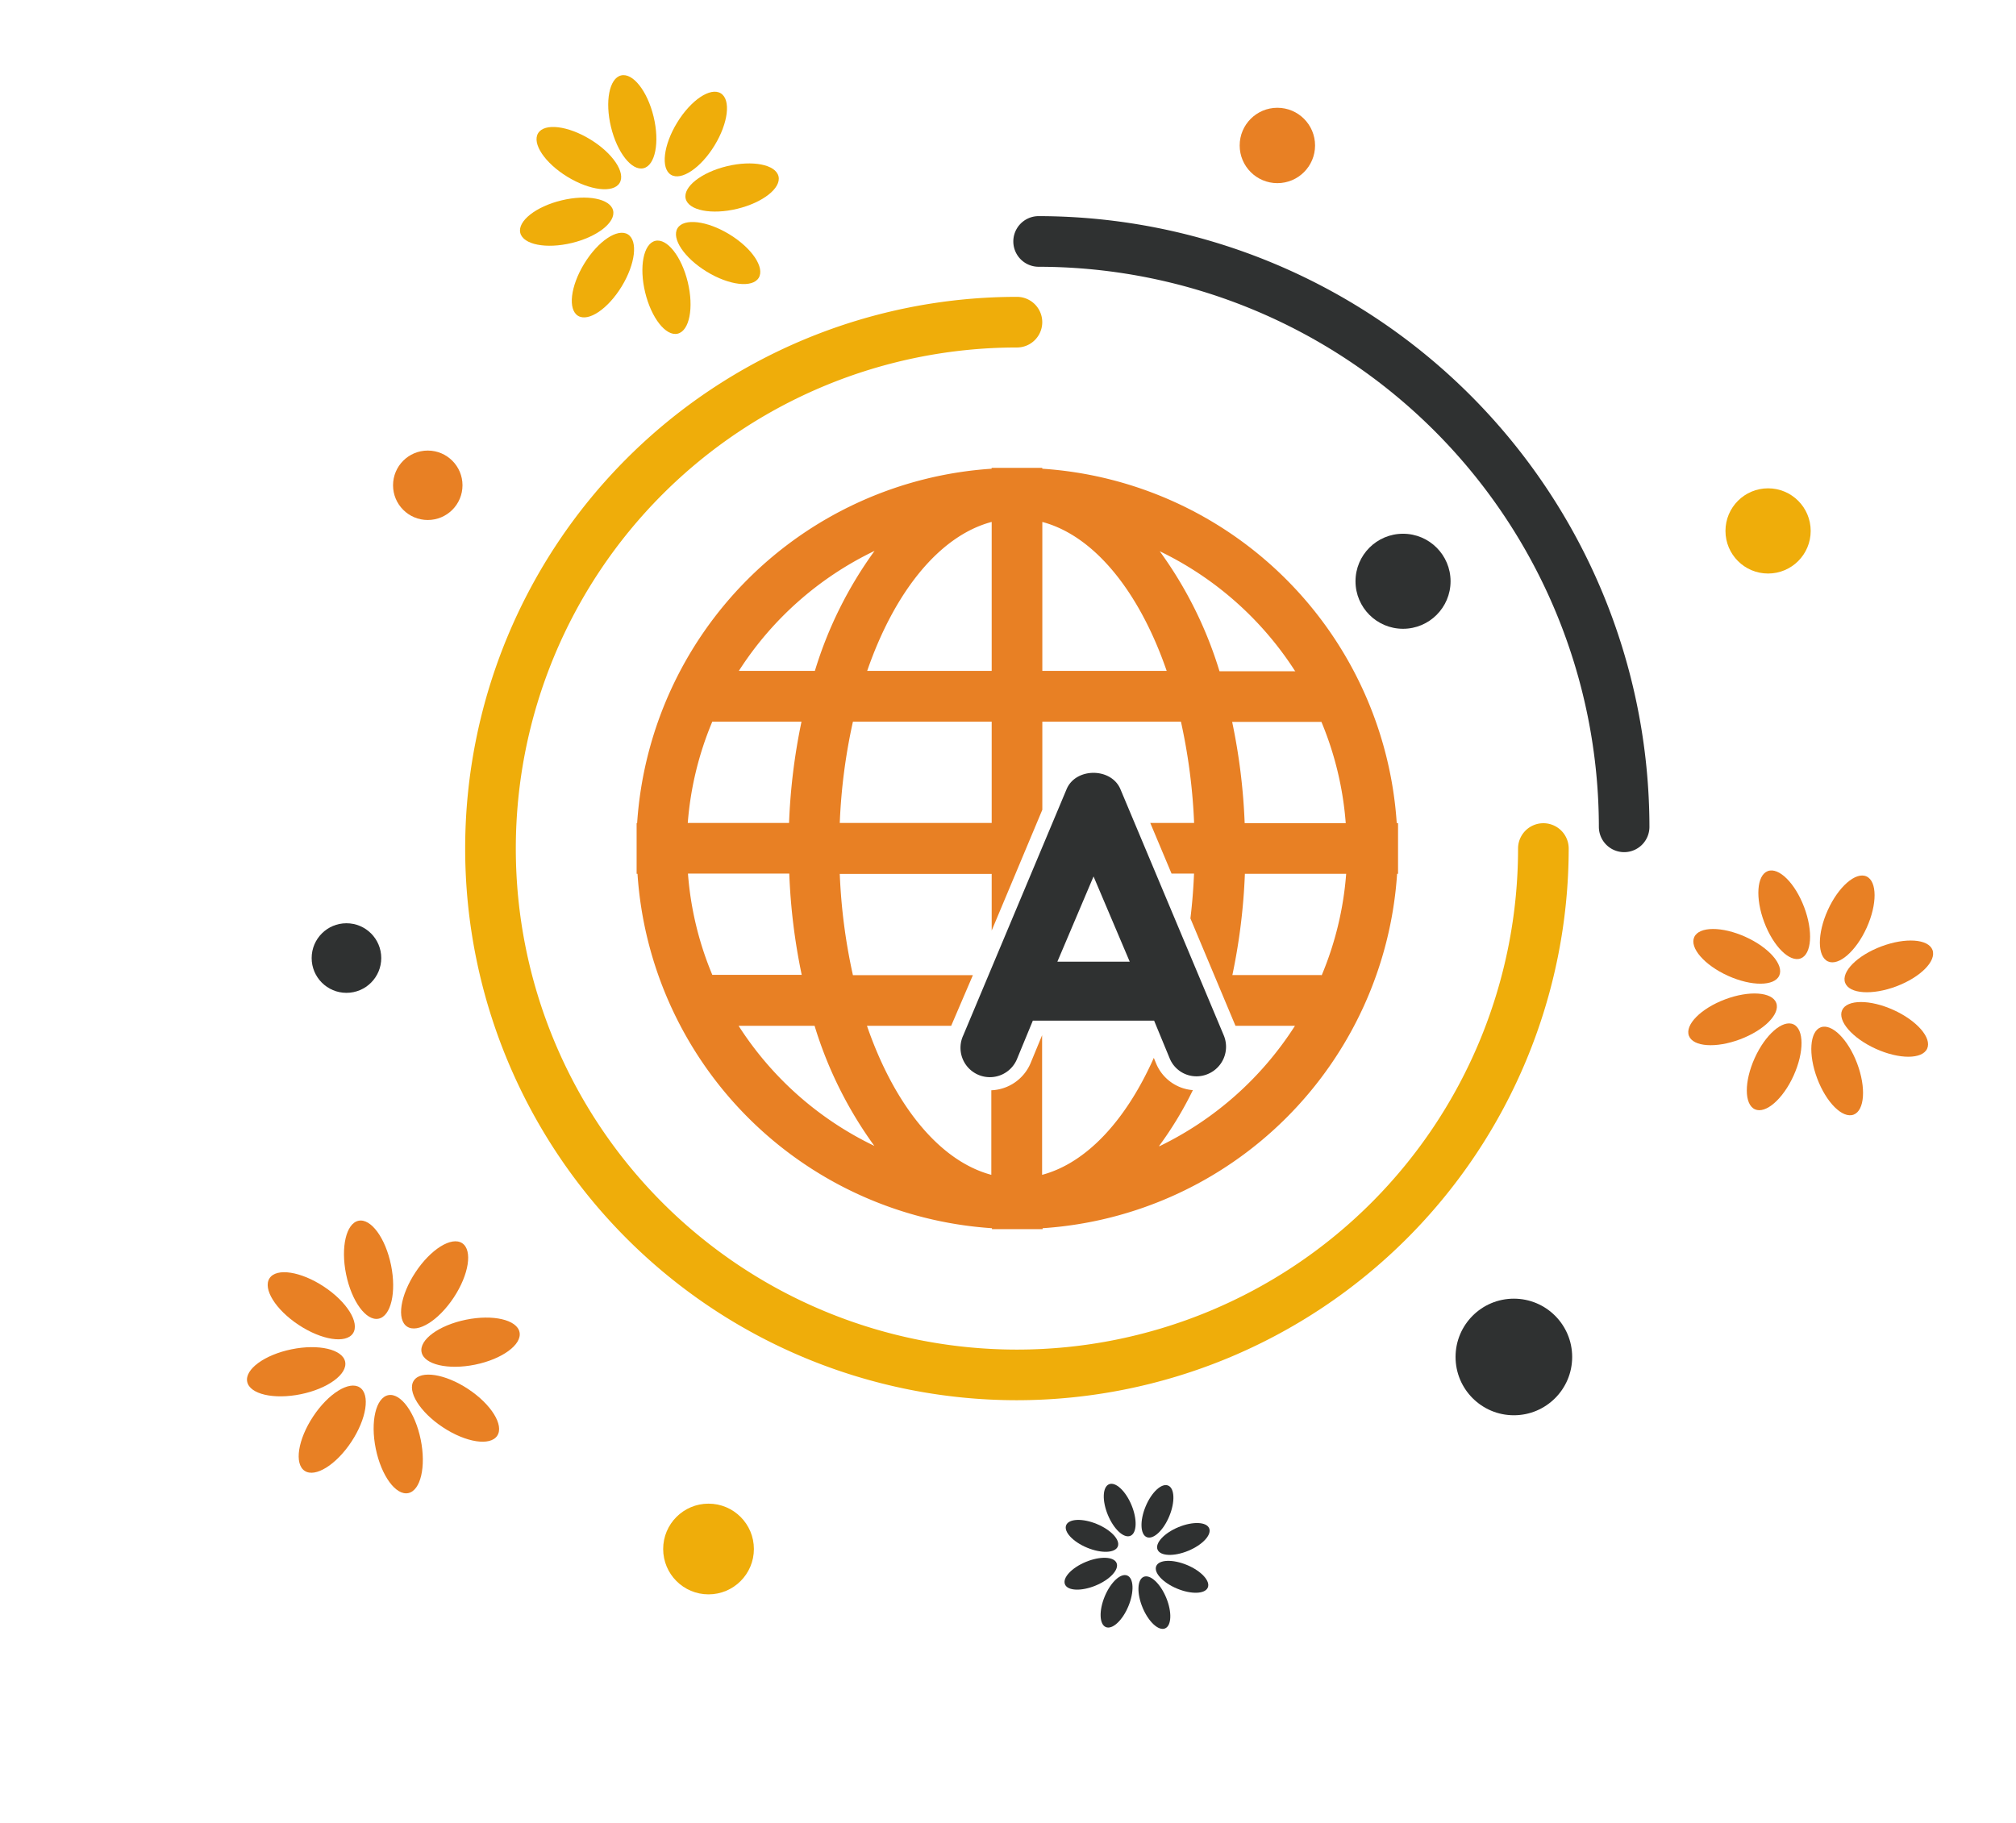
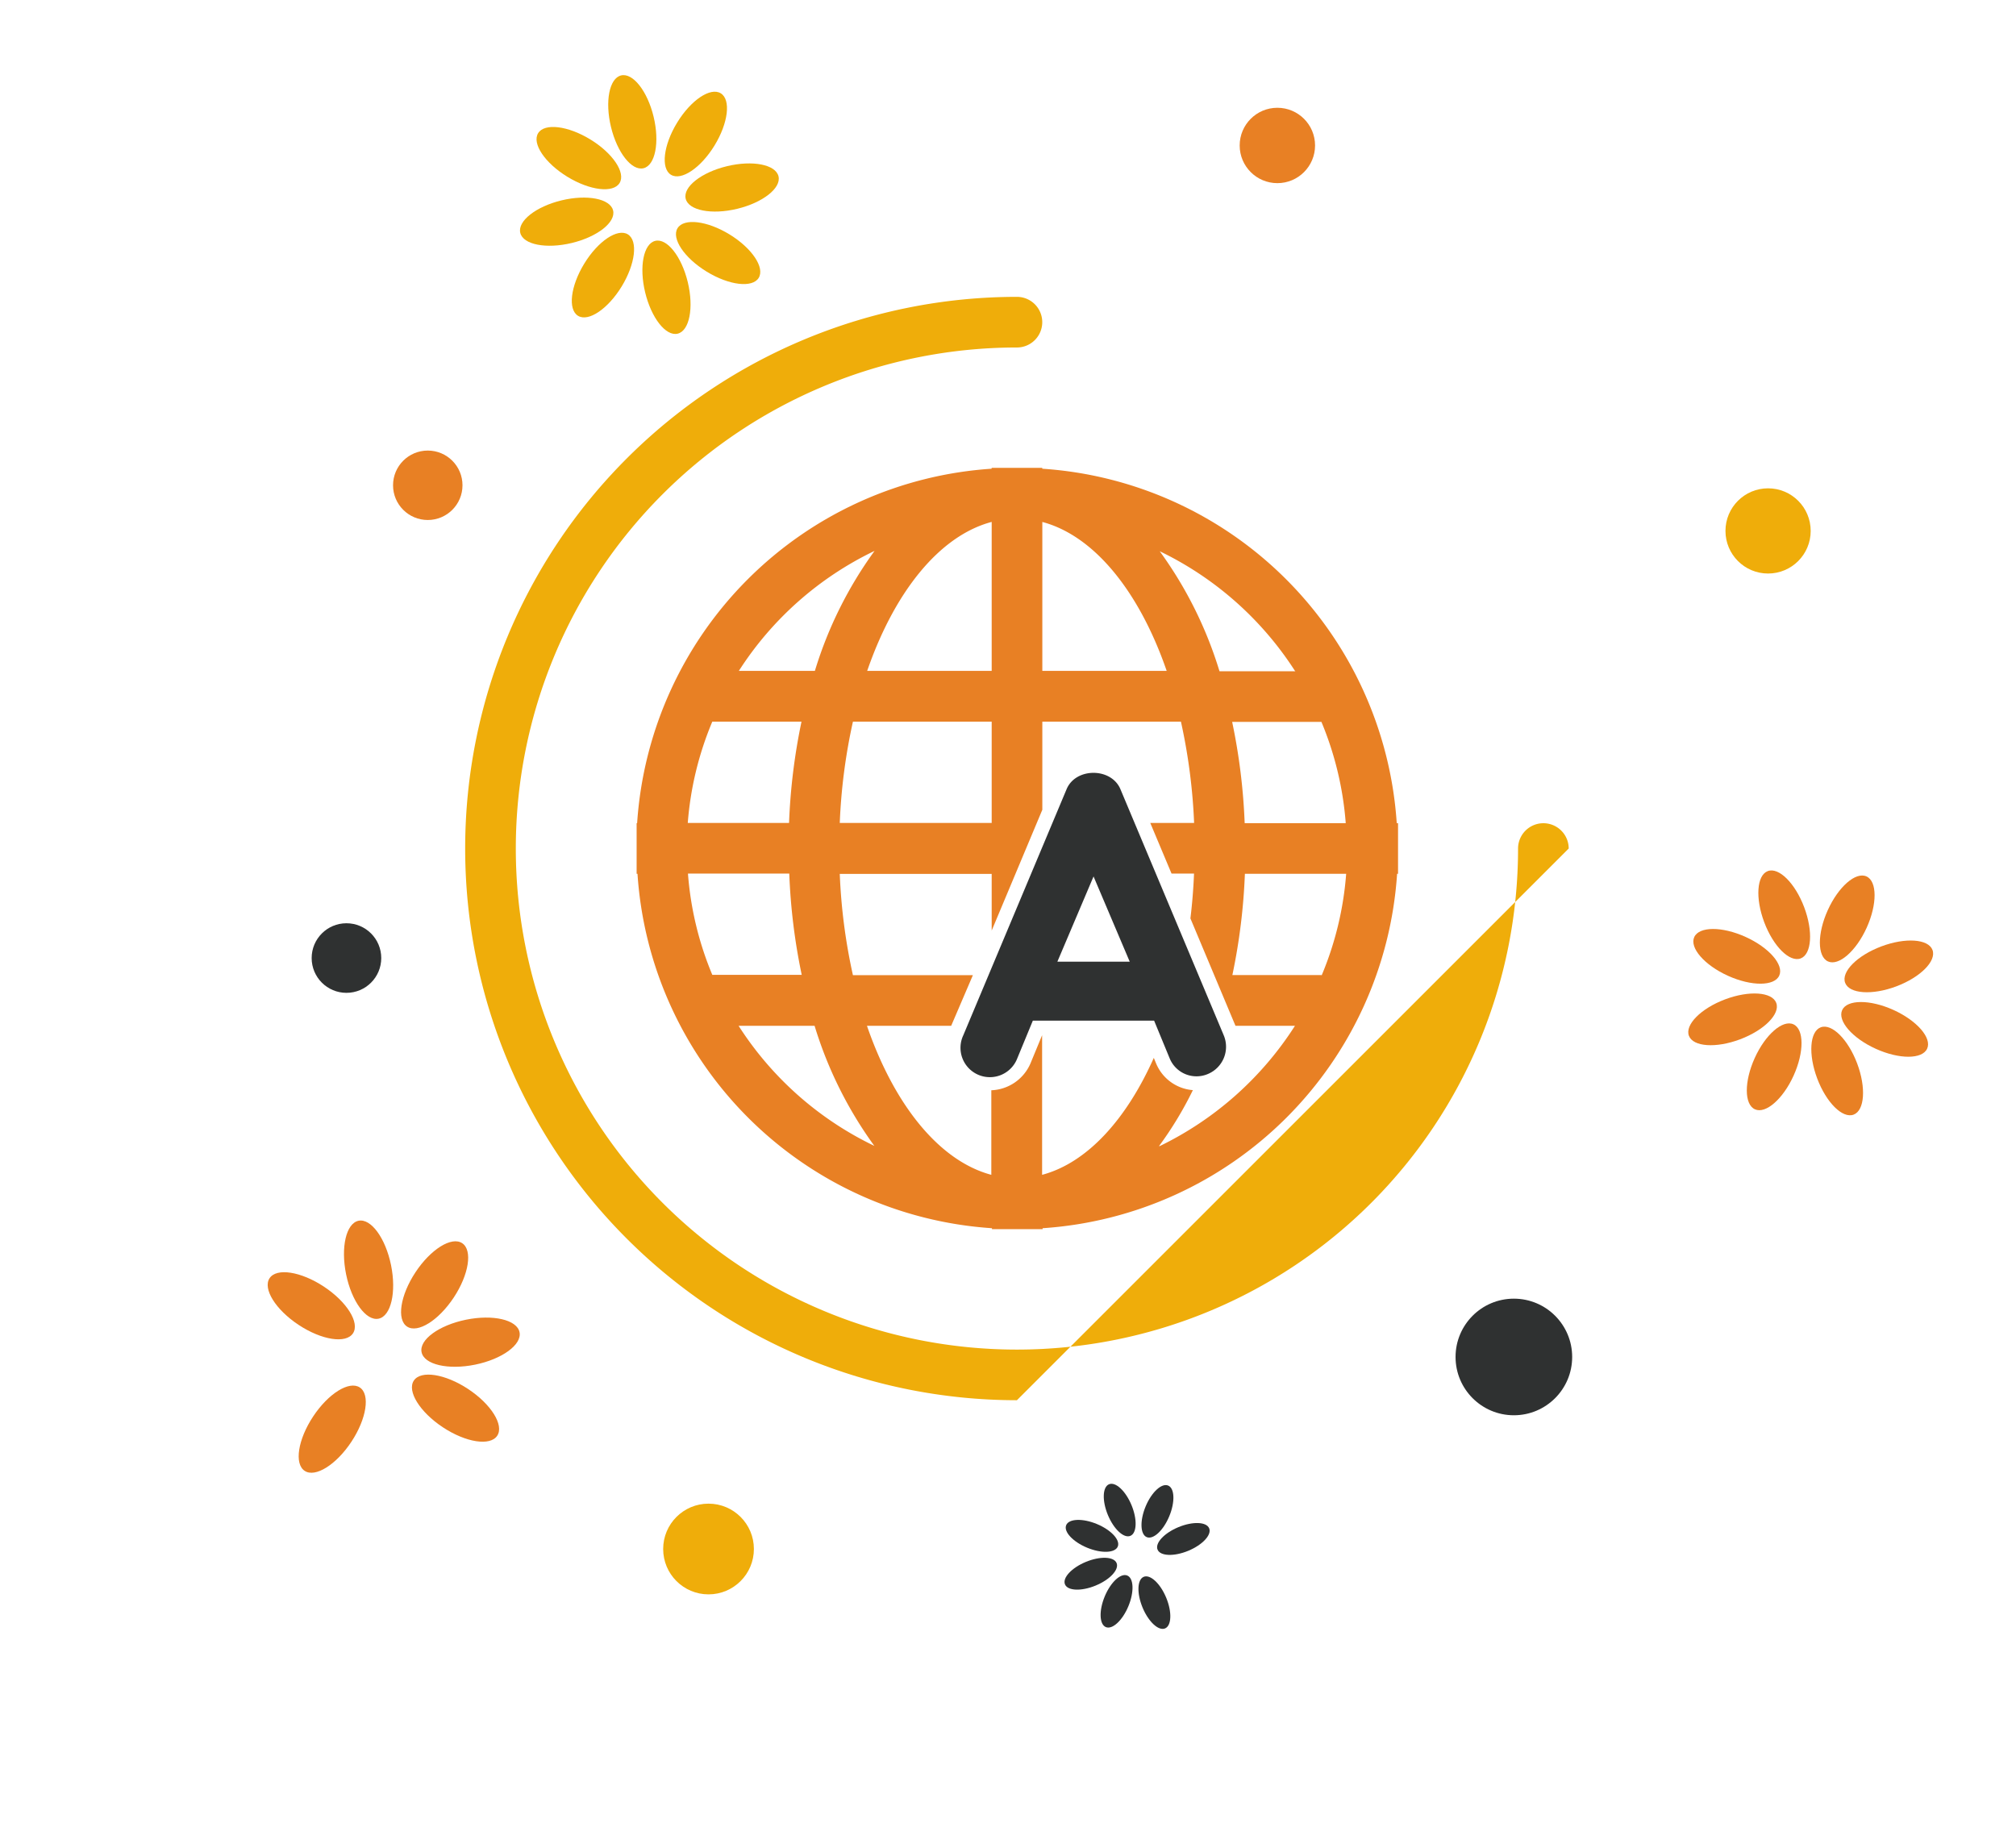
<svg xmlns="http://www.w3.org/2000/svg" id="Layer_2" data-name="Layer 2" viewBox="0 0 278.67 252">
  <defs>
    <style>.cls-1{fill:#e88024;}.cls-2{fill:#2f3131;}.cls-3{fill:#efad0a;}</style>
  </defs>
  <title>Artboard 7</title>
  <path class="cls-1" d="M193.07,113.8a52.59,52.59,0,0,0-49-49v-.12h-7v.12a52.59,52.59,0,0,0-49,49H88v7h.12a52.59,52.59,0,0,0,49,49v.13h7v-.13a52.59,52.59,0,0,0,49-49h.13v-7Zm-14-21h-10.5a55.73,55.73,0,0,0-8.26-16.59A45.94,45.94,0,0,1,179,92.75ZM144.08,72.16c7.21,1.92,13.42,9.67,17.19,20.59H144.08Zm-7,0V92.75H119.87C123.64,81.83,129.85,74.08,137.06,72.16Zm0,27.61v14h-21a78.89,78.89,0,0,1,1.82-14ZM120.89,76.16a55.72,55.72,0,0,0-8.25,16.59H102.13A45.82,45.82,0,0,1,120.89,76.16ZM98.46,99.77h12.33a83.46,83.46,0,0,0-1.72,14h-14A45,45,0,0,1,98.46,99.77Zm-3.36,21h14a83.33,83.33,0,0,0,1.72,14H98.46A45,45,0,0,1,95.1,120.82Zm7,21.05h10.5a55.91,55.91,0,0,0,8.26,16.6A45.84,45.84,0,0,1,102.13,141.87Zm58.13,16.6a49.74,49.74,0,0,0,4.66-7.71,6,6,0,0,1-5.07-3.66l-.33-.8c-3.81,8.56-9.25,14.52-15.44,16.17v-19.3l-1.61,3.9a6.15,6.15,0,0,1-5.41,3.71v11.69c-7.21-1.93-13.42-9.67-17.19-20.6h11.64l3-7H117.9a78.89,78.89,0,0,1-1.82-14h21v7.83l7-16.7V99.77h19.16a79.83,79.83,0,0,1,1.82,14H159l2.94,7h3.11q-.13,3.17-.5,6.2l6.23,14.85H179A46,46,0,0,1,160.26,158.47Zm22.43-23.62H170.35a83.31,83.31,0,0,0,1.73-14h14A45,45,0,0,1,182.69,134.85Zm-10.61-21a83.44,83.44,0,0,0-1.73-14h12.34a45.25,45.25,0,0,1,3.36,14Z" />
  <path class="cls-2" d="M169.16,143.14l-14.27-34c-1.25-3.06-6.23-3.06-7.47,0l-14.27,34a4.06,4.06,0,1,0,7.47,3.17l2.15-5.21h16.76l2.15,5.21a4,4,0,0,0,3.74,2.49,4,4,0,0,0,1.59-.34A4.08,4.08,0,0,0,169.16,143.14Zm-23-10.19,5-11.78,5,11.78Z" />
-   <path class="cls-3" d="M140.57,193.58a76.27,76.27,0,0,1,0-152.54,3.5,3.5,0,0,1,0,7,69.27,69.27,0,1,0,69.27,69.27,3.5,3.5,0,1,1,7,0A76.35,76.35,0,0,1,140.57,193.58Z" />
-   <path class="cls-2" d="M224.51,117.81a3.5,3.5,0,0,1-3.5-3.5,77.52,77.52,0,0,0-77.44-77.43,3.5,3.5,0,1,1,0-7A84.53,84.53,0,0,1,228,114.31,3.5,3.5,0,0,1,224.51,117.81Z" />
+   <path class="cls-3" d="M140.57,193.58a76.27,76.27,0,0,1,0-152.54,3.5,3.5,0,0,1,0,7,69.27,69.27,0,1,0,69.27,69.27,3.5,3.5,0,1,1,7,0Z" />
  <ellipse class="cls-3" cx="78.33" cy="30.64" rx="6.6" ry="3.03" transform="translate(-5 19.24) rotate(-13.57)" />
  <ellipse class="cls-3" cx="83.35" cy="38.03" rx="6.6" ry="3.03" transform="translate(7.43 89.32) rotate(-58.57)" />
  <ellipse class="cls-3" cx="92.13" cy="39.71" rx="3.03" ry="6.6" transform="translate(-6.75 22.73) rotate(-13.57)" />
  <ellipse class="cls-3" cx="99.52" cy="34.7" rx="3.03" ry="6.6" transform="matrix(0.52, -0.85, 0.85, 0.52, 18.02, 101.53)" />
  <ellipse class="cls-3" cx="101.2" cy="25.92" rx="6.6" ry="3.03" transform="translate(-3.26 24.47) rotate(-13.57)" />
  <ellipse class="cls-3" cx="96.18" cy="18.52" rx="6.6" ry="3.03" transform="translate(30.23 90.94) rotate(-58.57)" />
  <ellipse class="cls-3" cx="87.4" cy="16.84" rx="3.03" ry="6.6" transform="translate(-1.51 20.98) rotate(-13.57)" />
  <ellipse class="cls-3" cx="80.01" cy="21.86" rx="3.03" ry="6.6" transform="translate(19.64 78.73) rotate(-58.57)" />
  <ellipse class="cls-1" cx="239.49" cy="140.92" rx="6.45" ry="2.95" transform="translate(-34.29 93.42) rotate(-20.63)" />
  <ellipse class="cls-1" cx="245.24" cy="147.48" rx="6.45" ry="2.95" transform="translate(9.71 310.02) rotate(-65.63)" />
  <ellipse class="cls-1" cx="253.95" cy="148.06" rx="2.95" ry="6.45" transform="translate(-35.88 98.97) rotate(-20.63)" />
  <ellipse class="cls-1" cx="260.51" cy="142.31" rx="2.95" ry="6.45" transform="translate(23.39 320.89) rotate(-65.63)" />
  <ellipse class="cls-1" cx="261.09" cy="133.6" rx="6.45" ry="2.95" transform="translate(-30.33 100.56) rotate(-20.63)" />
  <ellipse class="cls-1" cx="255.34" cy="127.04" rx="6.45" ry="2.95" transform="translate(34.26 307.21) rotate(-65.63)" />
  <ellipse class="cls-1" cx="246.63" cy="126.46" rx="2.95" ry="6.45" transform="translate(-28.74 95.01) rotate(-20.63)" />
  <ellipse class="cls-1" cx="240.07" cy="132.21" rx="2.95" ry="6.45" transform="translate(20.58 296.34) rotate(-65.63)" />
-   <ellipse class="cls-1" cx="40.95" cy="189.64" rx="6.91" ry="3.17" transform="translate(-37.12 12.03) rotate(-11.54)" />
  <ellipse class="cls-1" cx="45.92" cy="197.57" rx="6.91" ry="3.17" transform="translate(-144.22 126.96) rotate(-56.54)" />
-   <ellipse class="cls-1" cx="55.05" cy="199.65" rx="3.17" ry="6.91" transform="translate(-38.83 15.05) rotate(-11.54)" />
  <ellipse class="cls-1" cx="62.97" cy="194.67" rx="3.17" ry="6.91" transform="translate(-134.16 139.88) rotate(-56.54)" />
  <ellipse class="cls-1" cx="65.05" cy="185.55" rx="6.91" ry="3.17" transform="translate(-35.81 16.77) rotate(-11.54)" />
  <ellipse class="cls-1" cx="60.08" cy="177.63" rx="6.91" ry="3.17" transform="translate(-121.24 129.82) rotate(-56.54)" />
  <ellipse class="cls-1" cx="50.95" cy="175.54" rx="3.17" ry="6.91" transform="translate(-34.09 13.74) rotate(-11.54)" />
  <ellipse class="cls-1" cx="43.03" cy="180.52" rx="3.17" ry="6.91" transform="translate(-131.3 116.89) rotate(-56.54)" />
  <circle class="cls-1" cx="176.57" cy="20.11" r="5.21" />
  <circle class="cls-1" cx="59.13" cy="67.09" r="4.8" />
-   <circle class="cls-2" cx="193.94" cy="80.36" r="6.57" />
  <circle class="cls-3" cx="244.4" cy="73.4" r="5.89" />
  <circle class="cls-2" cx="209.26" cy="187.6" r="8.06" />
  <circle class="cls-2" cx="47.89" cy="132.45" r="4.81" />
  <circle class="cls-3" cx="97.94" cy="214.15" r="6.27" />
  <ellipse class="cls-2" cx="150.95" cy="212.34" rx="1.77" ry="3.86" transform="translate(-103.05 270.31) rotate(-67.45)" />
  <ellipse class="cls-2" cx="150.77" cy="217.57" rx="3.86" ry="1.77" transform="translate(-71.65 74.06) rotate(-22.45)" />
  <ellipse class="cls-2" cx="154.34" cy="221.39" rx="3.86" ry="1.77" transform="translate(-109.31 279.02) rotate(-67.45)" />
  <ellipse class="cls-2" cx="159.57" cy="221.57" rx="1.77" ry="3.86" transform="translate(-72.52 77.72) rotate(-22.45)" />
-   <ellipse class="cls-2" cx="163.39" cy="218" rx="1.77" ry="3.86" transform="translate(-100.6 285.29) rotate(-67.45)" />
  <ellipse class="cls-2" cx="163.57" cy="212.77" rx="3.86" ry="1.77" transform="translate(-68.85 78.58) rotate(-22.45)" />
  <ellipse class="cls-2" cx="160" cy="208.95" rx="3.86" ry="1.77" transform="translate(-94.34 276.58) rotate(-67.45)" />
  <ellipse class="cls-2" cx="154.77" cy="208.77" rx="1.77" ry="3.86" transform="translate(-67.99 74.92) rotate(-22.45)" />
</svg>